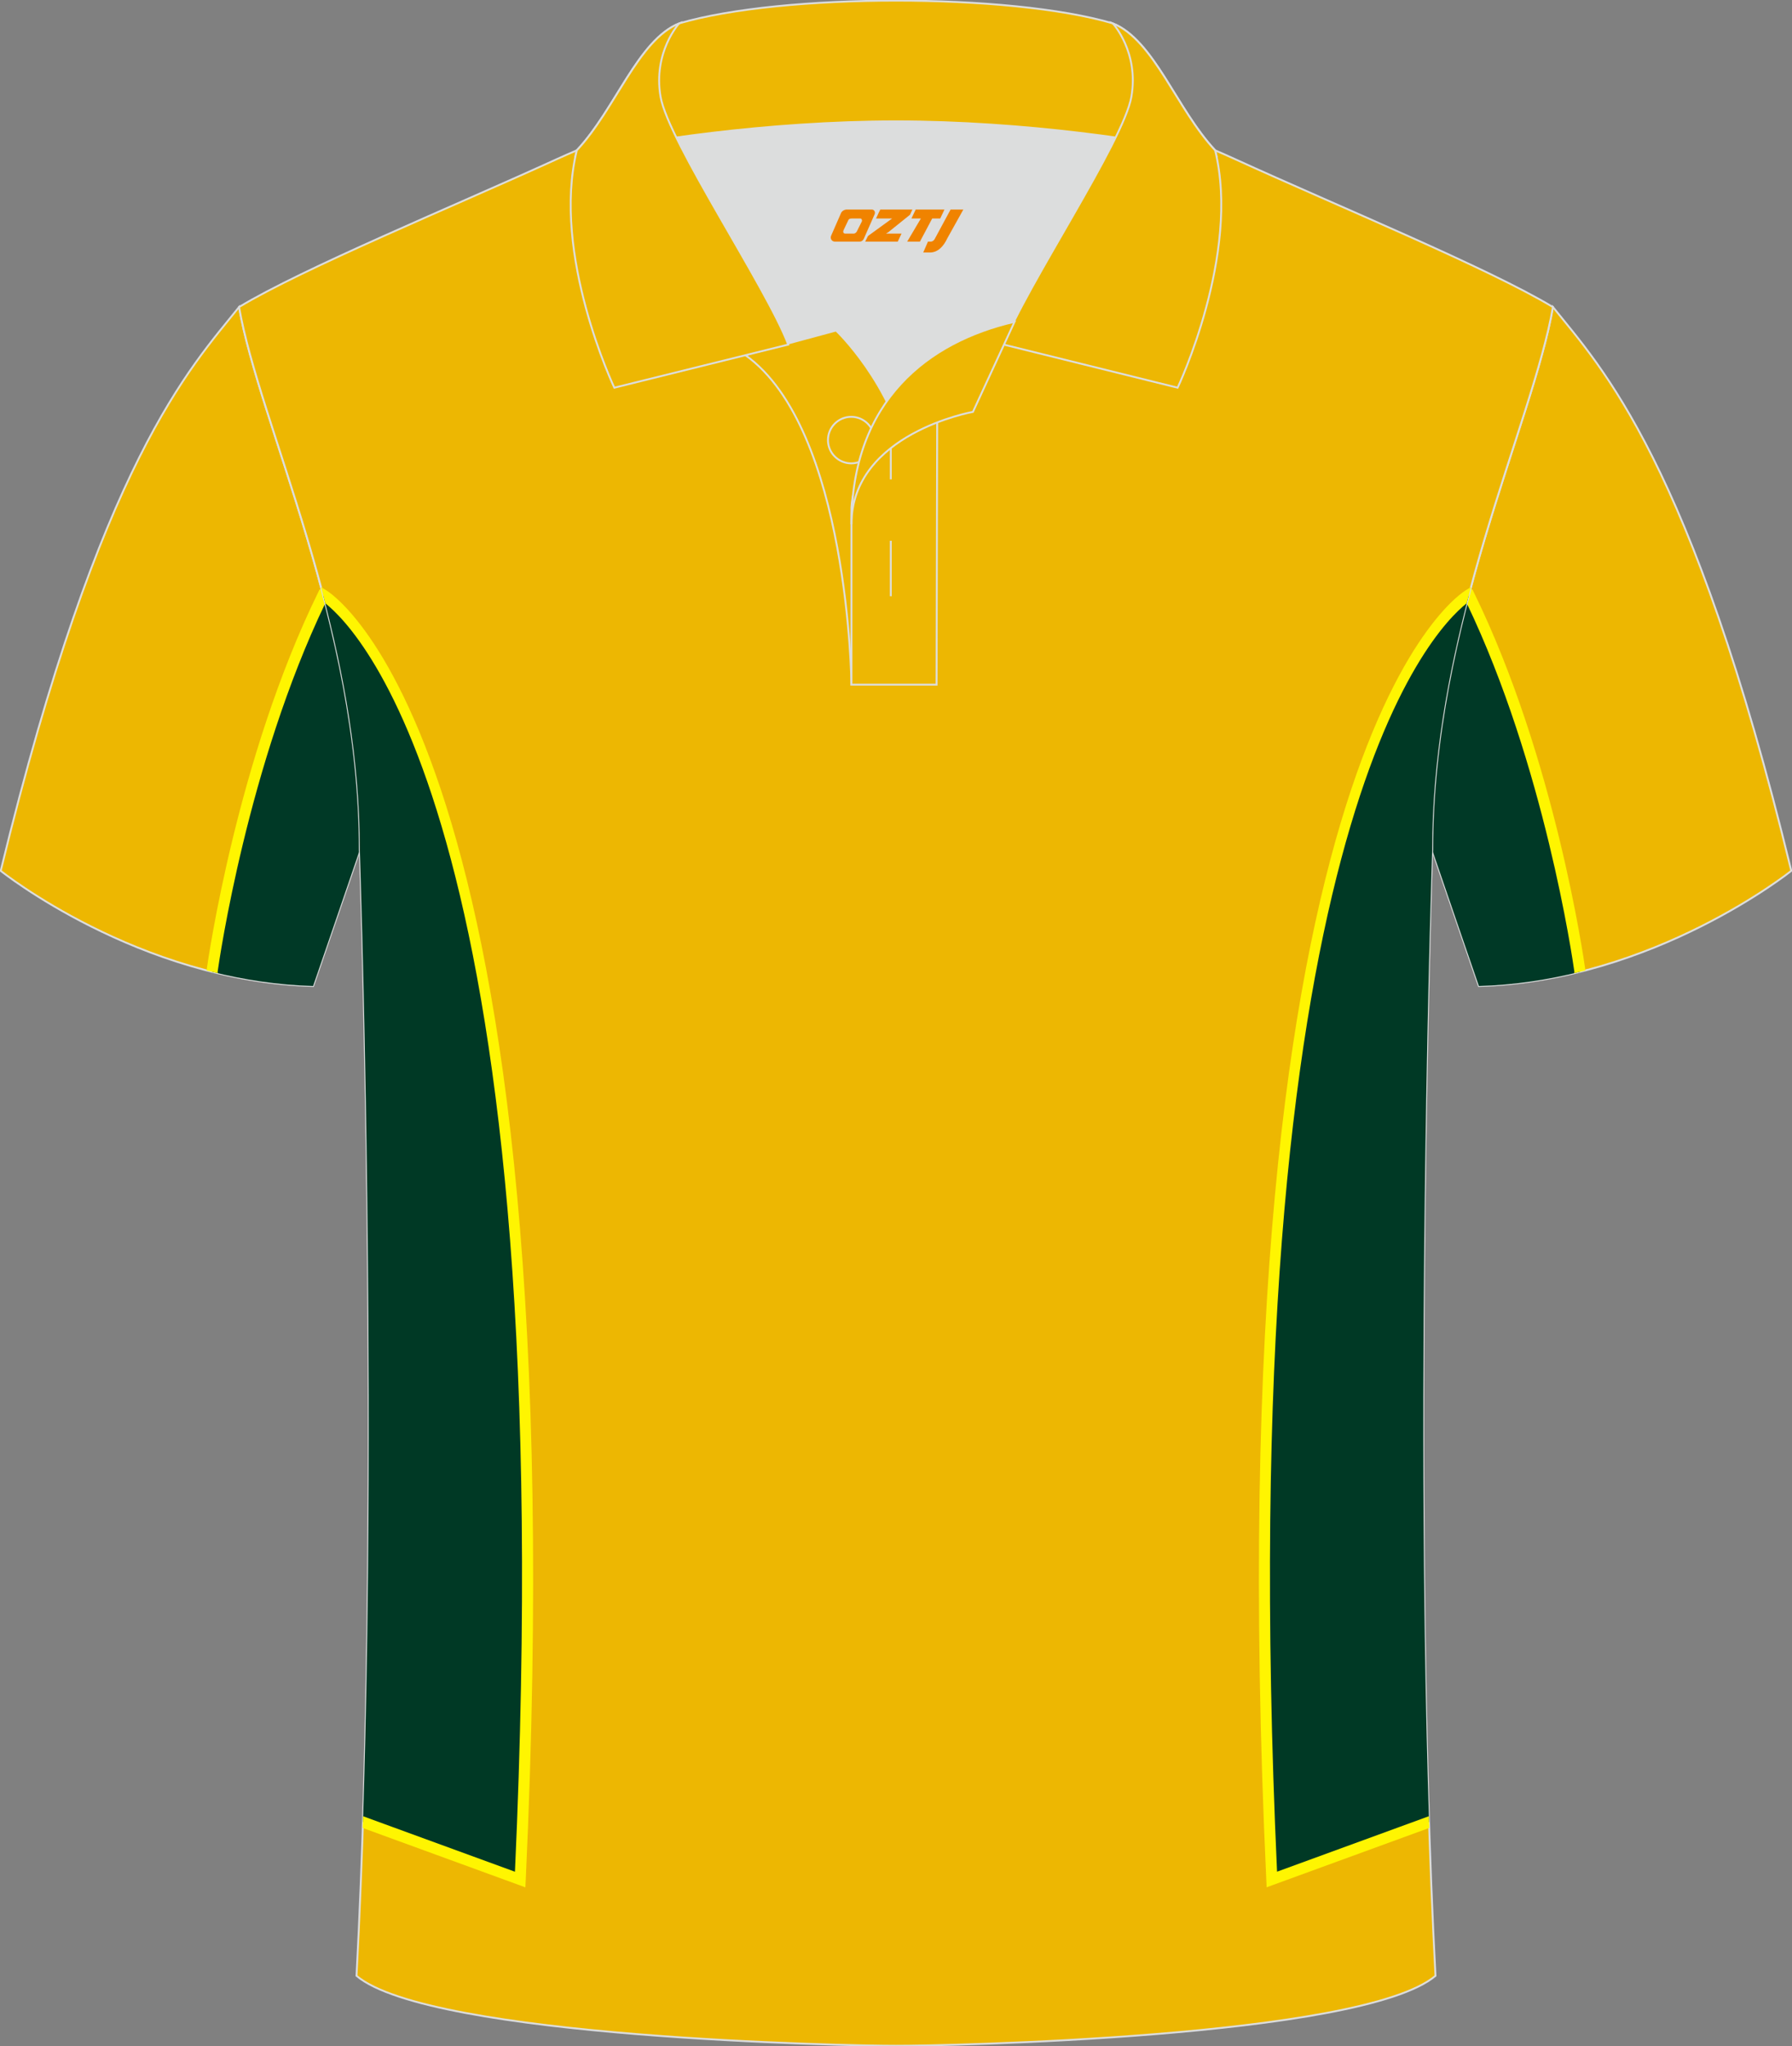
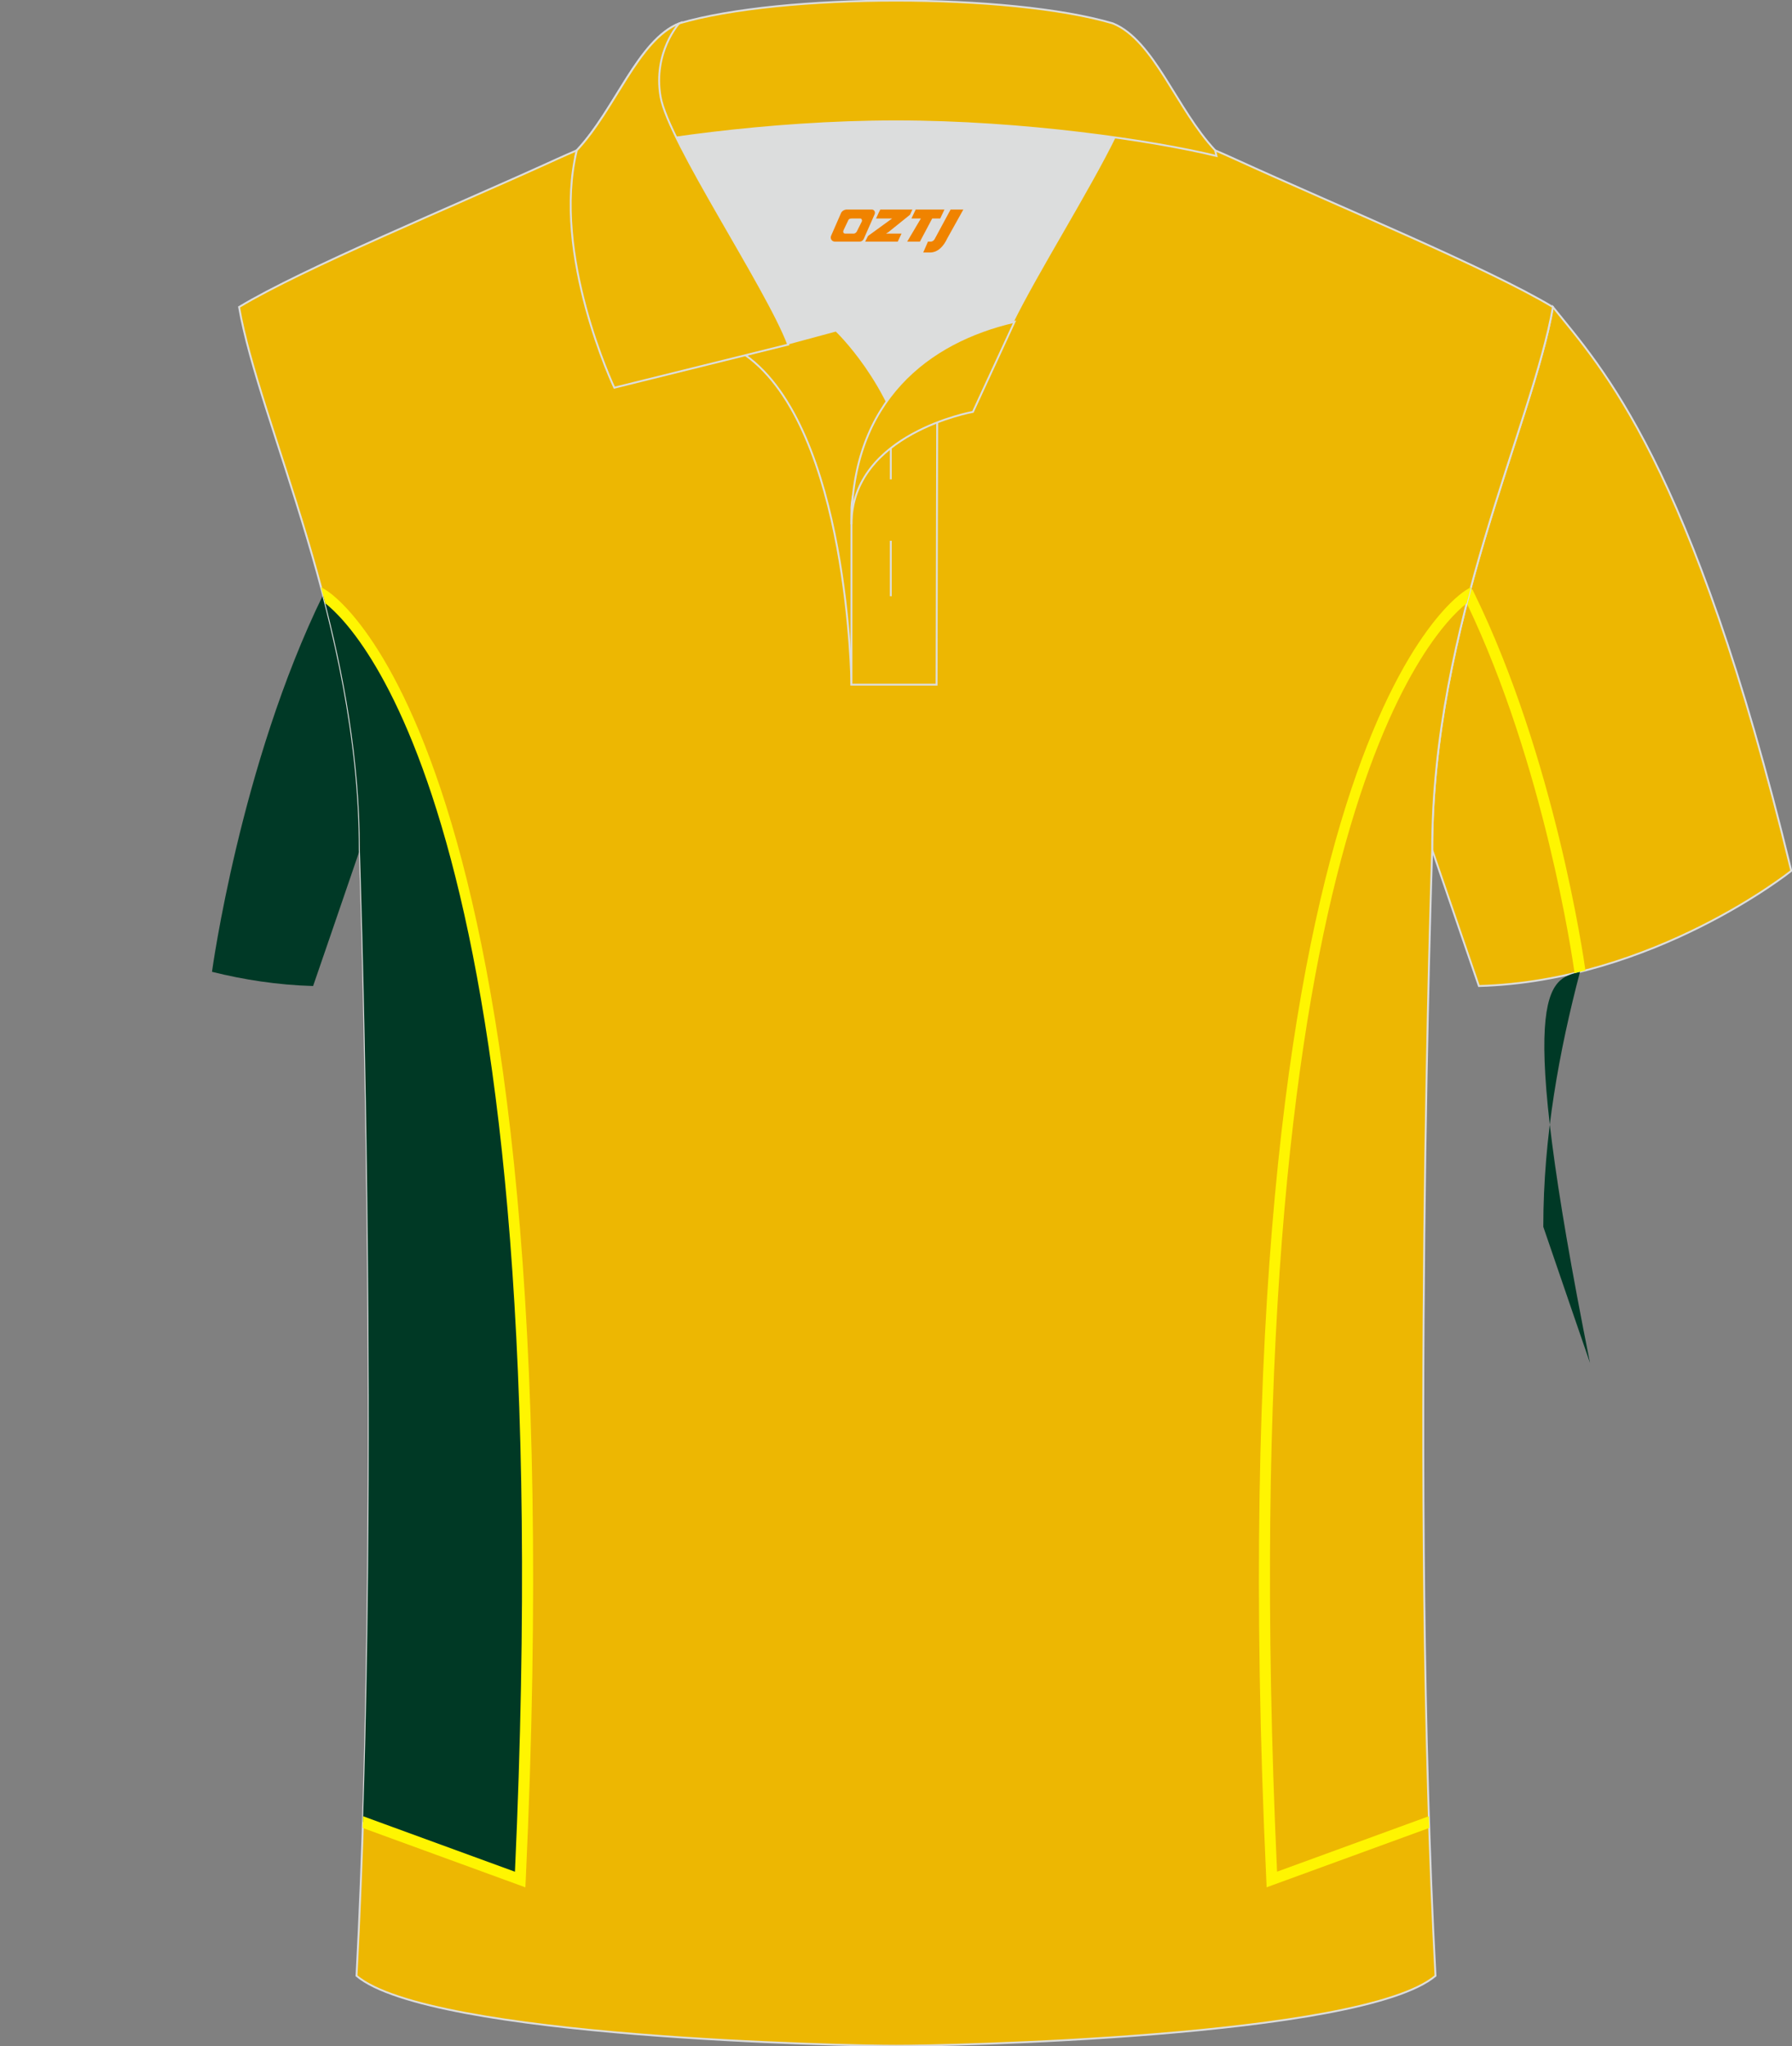
<svg xmlns="http://www.w3.org/2000/svg" version="1.1" id="图层_1" x="0px" y="0px" width="379.8px" height="433.5px" viewBox="0 0 379.8 433.5" enable-background="new 0 0 379.8 433.5" xml:space="preserve">
  <rect x="0" y="0" width="379.8" height="433.5" fill="#808080" stroke="none" />
  <g>
    <path fill-rule="evenodd" clip-rule="evenodd" fill="#EDB701" stroke="#DCDDDD" stroke-width="0.4" stroke-miterlimit="22.926" d="   M329.13,65.04c10.24,12.8,29.36,32.42,50.52,119.44c0,0-29.19,23.38-66.21,24.4c0,0-7.16-20.82-9.9-28.84v0   C303.54,132.26,324.85,89.8,329.13,65.04z" />
    <g>
-       <path fill-rule="evenodd" clip-rule="evenodd" fill="#003926" d="M334.87,205.87c0,0-5.96-43.9-23.55-79.85    c-4.37,16.63-7.78,34.9-7.78,54.02v0c2.73,8.02,9.9,28.84,9.9,28.84C320.97,208.67,328.17,207.54,334.87,205.87z" />
+       <path fill-rule="evenodd" clip-rule="evenodd" fill="#003926" d="M334.87,205.87c-4.37,16.63-7.78,34.9-7.78,54.02v0c2.73,8.02,9.9,28.84,9.9,28.84C320.97,208.67,328.17,207.54,334.87,205.87z" />
      <path fill-rule="evenodd" clip-rule="evenodd" fill="#FFF500" d="M333.68,205.87c-0.4-2.82-6.36-43.75-22.82-78.09    c0.25-0.98,0.51-1.96,0.77-2.93l0.44,0.02l0.31,0.63c17.13,35.02,23.27,77.41,23.64,80.07c-0.79,0.2-1.58,0.4-2.38,0.59    L333.68,205.87z" />
    </g>
-     <path fill-rule="evenodd" clip-rule="evenodd" fill="#EDB701" stroke="#DCDDDD" stroke-width="0.4" stroke-miterlimit="22.926" d="   M50.67,65.04C40.43,77.84,21.31,97.46,0.15,184.48c0,0,29.19,23.38,66.21,24.4c0,0,7.16-20.82,9.9-28.84v0   C76.26,132.26,54.95,89.8,50.67,65.04z" />
    <g>
      <path fill-rule="evenodd" clip-rule="evenodd" fill="#003926" d="M44.93,205.87c0,0,5.96-43.9,23.55-79.85    c4.37,16.63,7.78,34.9,7.78,54.02v0c-2.73,8.02-9.9,28.84-9.9,28.84C58.83,208.67,51.63,207.54,44.93,205.87z" />
-       <path fill-rule="evenodd" clip-rule="evenodd" fill="#FFF500" d="M43.78,205.58c0.37-2.66,6.51-45.05,23.64-80.07l0.31-0.63    l0.44-0.02c0.26,0.97,0.51,1.95,0.77,2.93c-16.46,34.33-22.42,75.26-22.82,78.09l0.04,0.29    C45.36,205.98,44.56,205.78,43.78,205.58z" />
    </g>
    <path fill-rule="evenodd" clip-rule="evenodd" fill="#EDB702" stroke="#DCDDDD" stroke-width="0.4" stroke-miterlimit="22.926" d="   M76.26,180.05c0,0,4.68,137.15-0.7,238.51c15.6,13.15,104.62,14.85,114.34,14.82c9.72,0.03,98.74-1.67,114.34-14.82   c-5.38-101.36-0.7-238.51-0.7-238.51c0-47.79,21.31-90.25,25.59-115c-13.68-8.25-45.44-21.32-67.38-31.34   c-5.84-2.66-10.73-4.57-15.09-5.94L133.1,27.75c-4.33,1.37-9.2,3.29-15.06,5.95C96.1,43.72,64.34,56.79,50.67,65.04   C54.95,89.8,76.26,132.26,76.26,180.05z" />
    <g>
      <path fill-rule="evenodd" clip-rule="evenodd" fill="#003925" d="M68.48,126.02L68.48,126.02c0,0,53.03,30.26,41.78,272.14    l-33.33-12.17c3.09-95.82-0.67-205.95-0.67-205.95C76.26,160.92,72.84,142.65,68.48,126.02z" />
      <path fill-rule="evenodd" clip-rule="evenodd" fill="#FFF501" d="M68.03,124.36l1.06,0.66c0.15,0.09,53.62,30.62,42.34,273.19    l-0.08,1.61l-1.5-0.55l-32.97-12.03l0.08-2.48l32.18,11.75c9.99-219.57-32.84-262.92-40.21-268.72    C68.64,126.64,68.34,125.5,68.03,124.36z" />
-       <path fill-rule="evenodd" clip-rule="evenodd" fill="#003925" d="M311.33,126.02L311.33,126.02c0,0-53.03,30.26-41.78,272.14    l33.33-12.17c-3.09-95.82,0.66-205.95,0.66-205.95C303.54,160.92,306.96,142.65,311.33,126.02z" />
      <path fill-rule="evenodd" clip-rule="evenodd" fill="#FFF501" d="M310.87,127.79c-7.38,5.81-50.2,49.16-40.21,268.71l32.18-11.75    l0.08,2.48l-32.97,12.03l-1.5,0.55l-0.07-1.61c-11.28-242.57,42.18-273.1,42.34-273.19l1.06-0.66    C311.46,125.5,311.16,126.64,310.87,127.79z" />
    </g>
    <g>
      <path fill-rule="evenodd" clip-rule="evenodd" fill="#DCDDDD" d="M187.92,85.04c6.44-9.11,16.35-14.37,26.94-16.84    c5.24-10.64,16.08-27.82,21.62-39.15c-26.77-6.51-66.39-6.51-93.16,0c6.42,13.14,20,34.17,23.66,43.71l10.22-2.75    C177.2,70.02,183.2,75.69,187.92,85.04z" />
      <path fill-rule="evenodd" clip-rule="evenodd" fill="#EDB703" stroke="#DCDDDD" stroke-width="0.4" stroke-miterlimit="22.926" d="    M157.94,75.21l19.26-5.19c0,0,11.75,11.1,15.3,27.84c3.55,16.74-1.86,47.18-1.86,47.18h-10.18    C180.46,145.03,179.93,90.78,157.94,75.21z" />
      <path fill-rule="evenodd" clip-rule="evenodd" fill="#EDB703" stroke="#DCDDDD" stroke-width="0.4" stroke-miterlimit="22.926" d="    M180.46,107.49v37.55h18.04l0.14-60.77C189.8,87.17,180.95,98.7,180.46,107.49z" />
      <path fill-rule="evenodd" clip-rule="evenodd" fill="#EDB703" stroke="#DCDDDD" stroke-width="0.4" stroke-miterlimit="22.926" d="    M121.98,33.04c13.38-3.26,40.91-7.33,67.92-7.33c27,0,54.53,4.07,67.92,7.33l-0.28-1.2c-8.23-8.78-12.93-23.33-21.69-26.89    c-10.94-3.22-28.44-4.82-45.95-4.82c-17.5,0-35.01,1.61-45.95,4.82c-8.77,3.57-13.47,18.11-21.69,26.89L121.98,33.04z" />
      <path fill-rule="evenodd" clip-rule="evenodd" fill="#EDB703" stroke="#DCDDDD" stroke-width="0.4" stroke-miterlimit="22.926" d="    M143.95,4.95c0,0-5.58,6.05-3.95,15.54c1.63,9.49,22.57,40.53,27.06,52.51l-36.86,9.13c0,0-13.39-28.22-7.95-50.28    C130.49,23.06,135.19,8.52,143.95,4.95z" />
-       <path fill-rule="evenodd" clip-rule="evenodd" fill="#EDB703" stroke="#DCDDDD" stroke-width="0.4" stroke-miterlimit="22.926" d="    M235.85,4.95c0,0,5.58,6.05,3.94,15.54c-1.63,9.49-22.57,40.53-27.06,52.51l36.86,9.13c0,0,13.39-28.22,7.95-50.28    C249.32,23.06,244.62,8.52,235.85,4.95z" />
-       <path fill-rule="evenodd" clip-rule="evenodd" fill="none" stroke="#DCDDDD" stroke-width="0.4" stroke-miterlimit="22.926" d="    M180.41,98.16c2.72,0,4.93-2.21,4.93-4.93c0-2.72-2.21-4.93-4.93-4.93c-2.72,0-4.93,2.21-4.93,4.93    C175.48,95.95,177.7,98.16,180.41,98.16z" />
      <line fill-rule="evenodd" clip-rule="evenodd" fill="none" stroke="#DCDDDD" stroke-width="0.4" stroke-miterlimit="22.926" x1="188.8" y1="114.56" x2="188.8" y2="126.31" />
      <line fill-rule="evenodd" clip-rule="evenodd" fill="none" stroke="#DCDDDD" stroke-width="0.4" stroke-miterlimit="22.926" x1="188.8" y1="89.8" x2="188.8" y2="101.55" />
      <path fill-rule="evenodd" clip-rule="evenodd" fill="#EDB703" stroke="#DCDDDD" stroke-width="0.4" stroke-miterlimit="22.926" d="    M215.02,68.17l-8.81,19.08c0,0-25.75,4.58-25.75,23.82C180.46,84.88,196.75,72.37,215.02,68.17z" />
    </g>
  </g>
  <g>
    <path fill="#F08300" d="M201.47,44.39l-3.4,6.3c-0.2,0.3-0.5,0.5-0.8,0.5h-0.6l-1,2.3h1.2c2,0.1,3.2-1.5,3.9-3L204.17,44.39h-2.5L201.47,44.39z" />
    <polygon fill="#F08300" points="194.27,44.39 ,200.17,44.39 ,199.27,46.29 ,197.57,46.29 ,194.97,51.19 ,192.27,51.19 ,195.17,46.29 ,193.17,46.29 ,194.07,44.39" />
    <polygon fill="#F08300" points="188.27,49.49 ,187.77,49.49 ,188.27,49.19 ,192.87,45.49 ,193.37,44.39 ,186.57,44.39 ,186.27,44.99 ,185.67,46.29 ,188.47,46.29 ,189.07,46.29 ,183.97,49.99    ,183.37,51.19 ,189.97,51.19 ,190.27,51.19 ,191.07,49.49" />
    <path fill="#F08300" d="M184.77,44.39H179.47C178.97,44.39,178.47,44.69,178.27,45.09L176.17,49.89C175.87,50.49,176.27,51.19,176.97,51.19h5.2c0.4,0,0.7-0.2,0.9-0.6L185.37,45.39C185.57,44.89,185.27,44.39,184.77,44.39z M182.67,46.89L181.57,49.09C181.37,49.39,181.07,49.49,180.97,49.49l-1.8,0C178.97,49.49,178.57,49.39,178.77,48.79l1-2.1c0.1-0.3,0.4-0.4,0.7-0.4h1.9   C182.57,46.29,182.77,46.59,182.67,46.89z" />
  </g>
</svg>